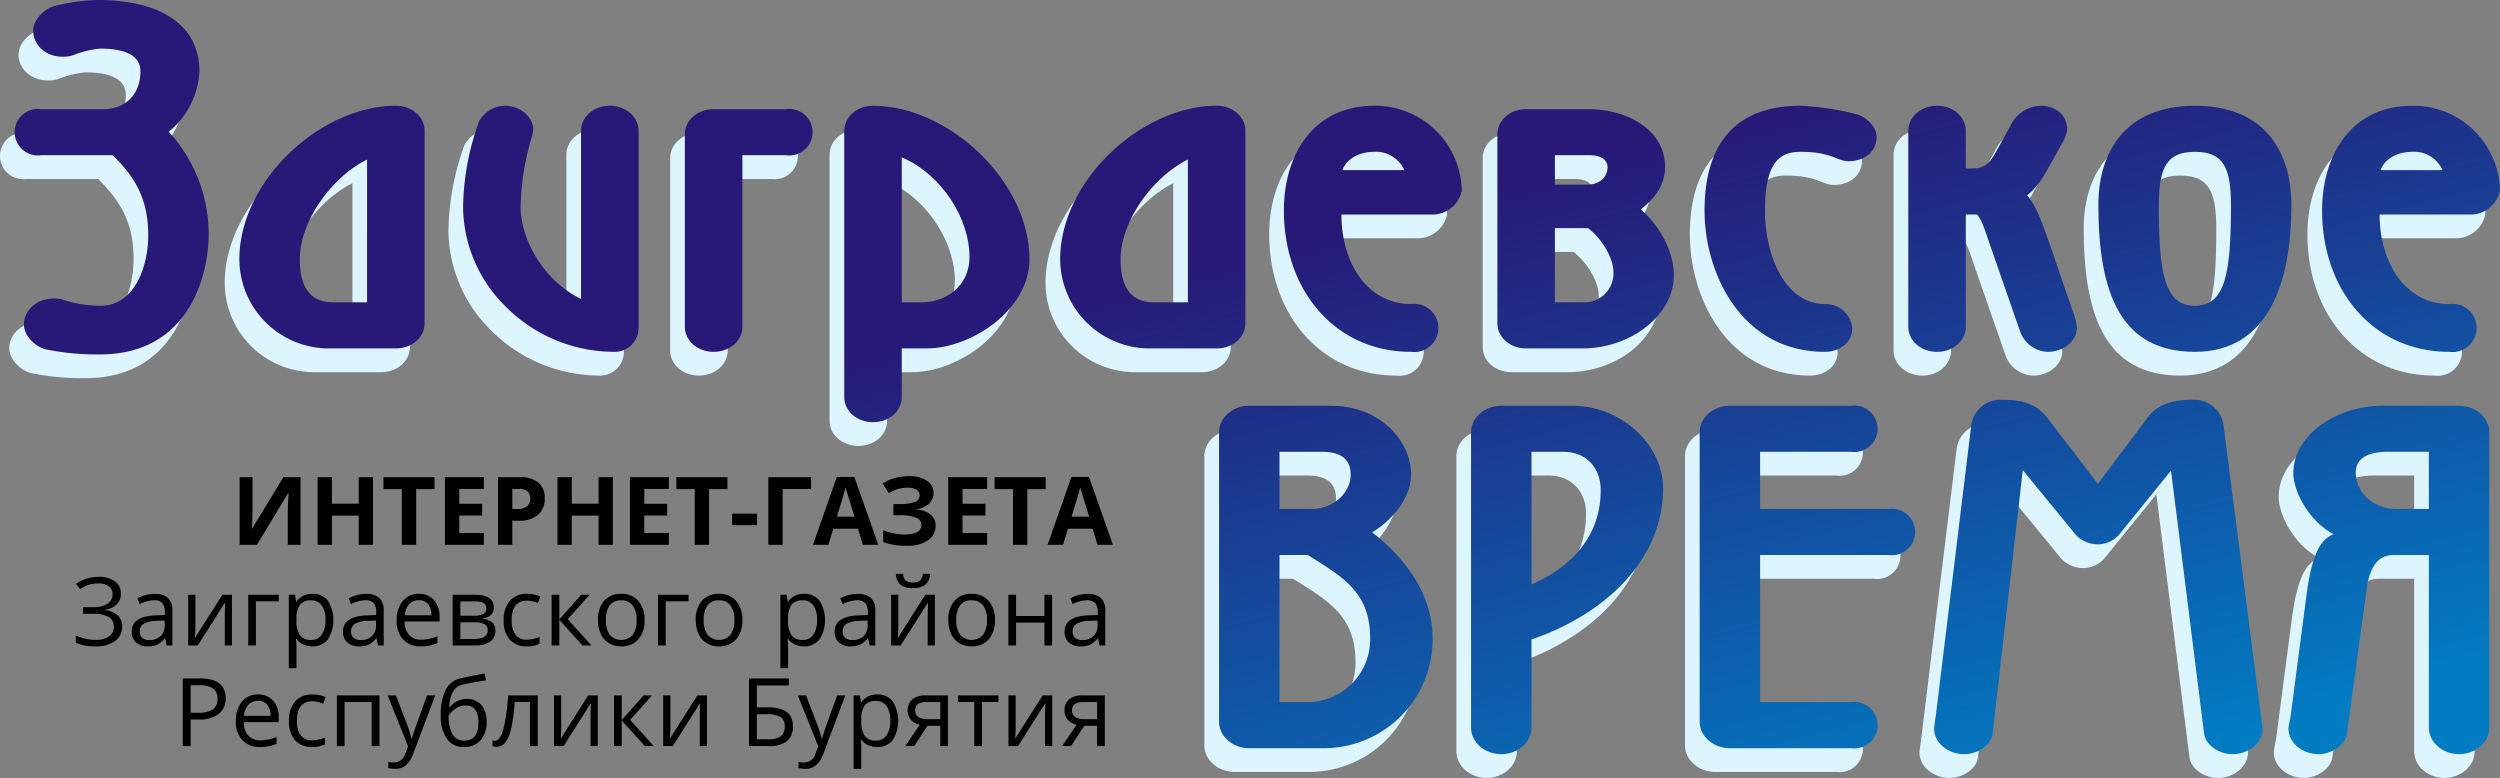
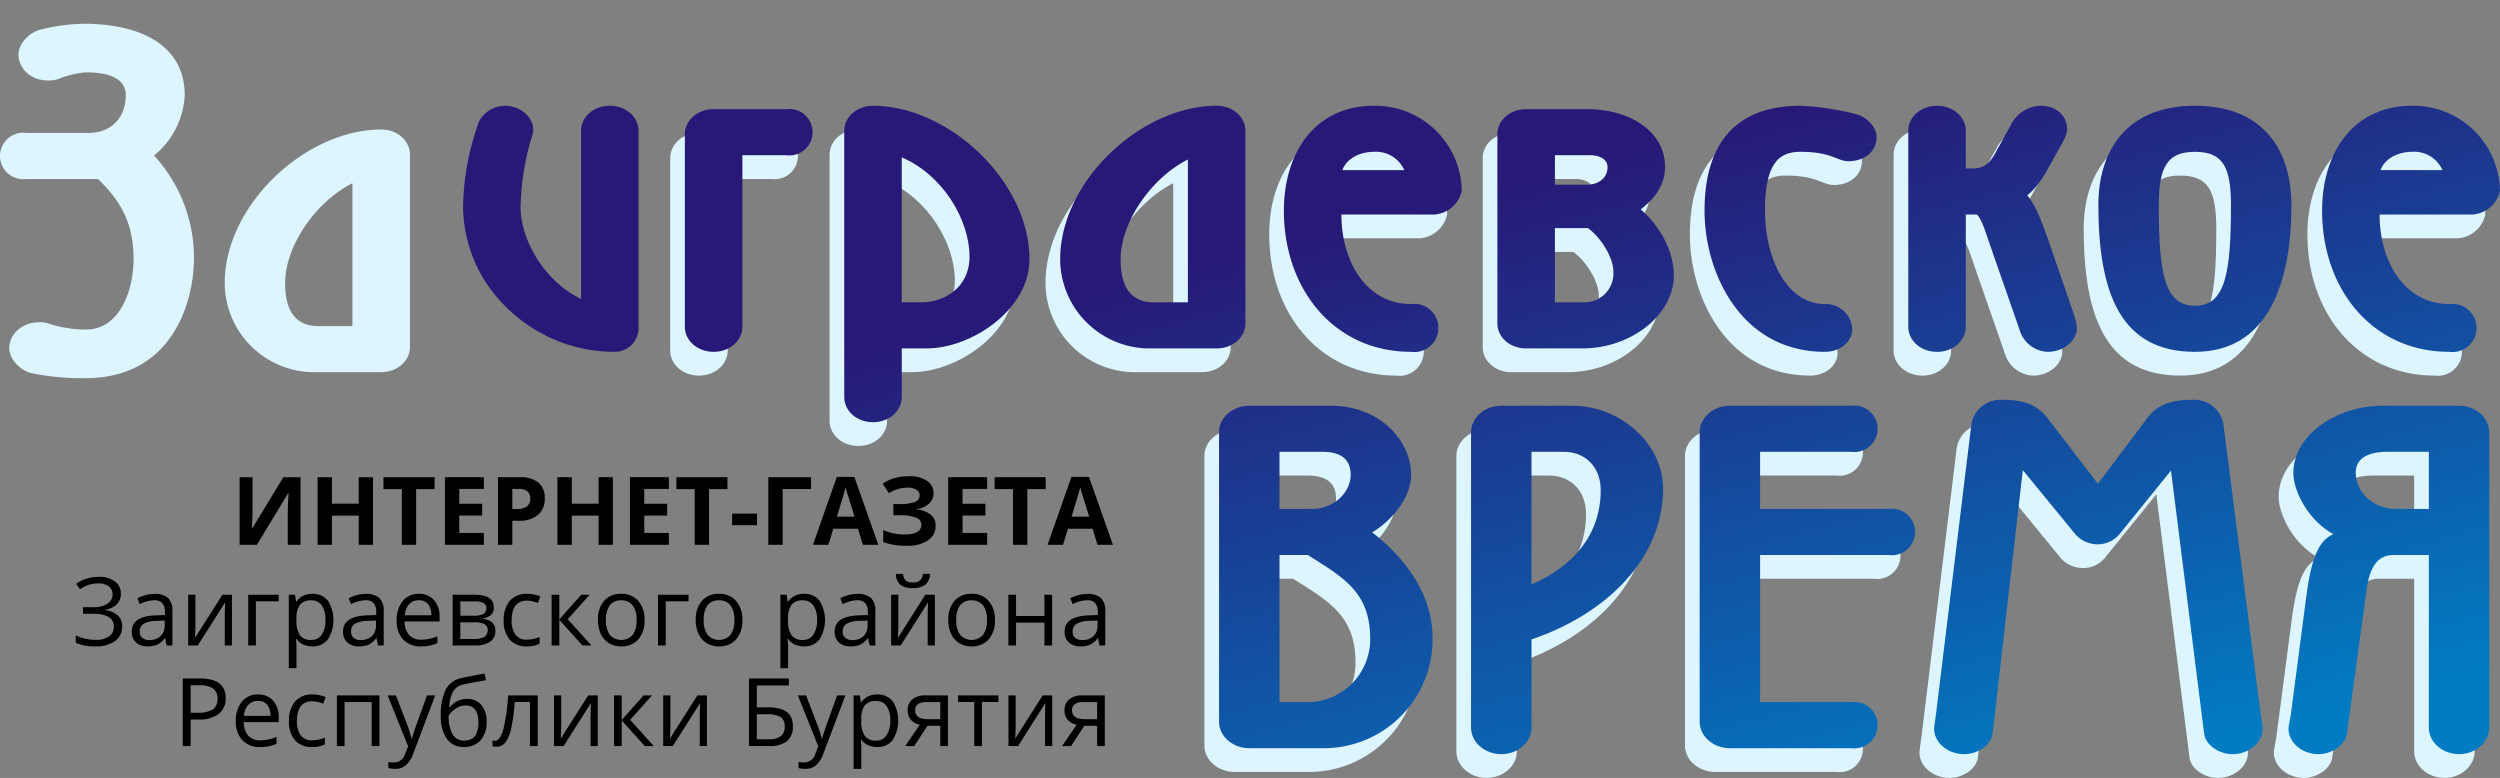
<svg xmlns="http://www.w3.org/2000/svg" xmlns:xlink="http://www.w3.org/1999/xlink" id="Слой_1" data-name="Слой 1" viewBox="0 0 422.289 131.402">
  <rect x="0" y="0" width="422.289" height="131.402" fill="#808080" stroke="none" />
  <defs>
    <style>
      .cls-1 {
        fill: #dcf5ff;
      }

      .cls-2 {
        fill: url(#Безымянный_градиент_20);
      }

      .cls-3 {
        fill: url(#Безымянный_градиент_20-2);
      }

      .cls-4 {
        fill: url(#Безымянный_градиент_20-3);
      }

      .cls-5 {
        fill: url(#Безымянный_градиент_20-4);
      }

      .cls-6 {
        fill: url(#Безымянный_градиент_20-5);
      }

      .cls-7 {
        fill: url(#Безымянный_градиент_20-6);
      }

      .cls-8 {
        fill: url(#Безымянный_градиент_20-7);
      }

      .cls-9 {
        fill: url(#Безымянный_градиент_20-8);
      }

      .cls-10 {
        fill: url(#Безымянный_градиент_20-9);
      }

      .cls-11 {
        fill: url(#Безымянный_градиент_20-10);
      }

      .cls-12 {
        fill: url(#Безымянный_градиент_20-11);
      }

      .cls-13 {
        fill: url(#Безымянный_градиент_20-12);
      }

      .cls-14 {
        fill: url(#Безымянный_градиент_20-13);
      }

      .cls-15 {
        fill: url(#Безымянный_градиент_20-14);
      }

      .cls-16 {
        fill: url(#Безымянный_градиент_20-15);
      }

      .cls-17 {
        fill: url(#Безымянный_градиент_20-16);
      }

      .cls-18 {
        fill: url(#Безымянный_градиент_20-17);
      }
    </style>
    <linearGradient id="Безымянный_градиент_20" data-name="Безымянный градиент 20" x1="379.475" y1="310.402" x2="410.974" y2="430.396" gradientUnits="userSpaceOnUse">
      <stop offset="0" stop-color="#281877" />
      <stop offset="1" stop-color="#017cc3" />
    </linearGradient>
    <linearGradient id="Безымянный_градиент_20-2" x1="414.083" y1="301.317" x2="445.582" y2="421.311" xlink:href="#Безымянный_градиент_20" />
    <linearGradient id="Безымянный_градиент_20-3" x1="449.632" y1="291.986" x2="481.13" y2="411.98" xlink:href="#Безымянный_градиент_20" />
    <linearGradient id="Безымянный_градиент_20-4" x1="478.681" y1="284.36" x2="510.18" y2="404.354" xlink:href="#Безымянный_градиент_20" />
    <linearGradient id="Безымянный_градиент_20-5" x1="504.578" y1="277.562" x2="536.077" y2="397.556" xlink:href="#Безымянный_градиент_20" />
    <linearGradient id="Безымянный_градиент_20-6" x1="543.792" y1="267.269" x2="575.291" y2="387.262" xlink:href="#Безымянный_градиент_20" />
    <linearGradient id="Безымянный_градиент_20-7" x1="578.242" y1="258.225" x2="609.741" y2="378.219" xlink:href="#Безымянный_градиент_20" />
    <linearGradient id="Безымянный_градиент_20-8" x1="609.673" y1="249.975" x2="641.171" y2="369.969" xlink:href="#Безымянный_градиент_20" />
    <linearGradient id="Безымянный_градиент_20-9" x1="645.224" y1="240.643" x2="676.723" y2="360.637" xlink:href="#Безымянный_градиент_20" />
    <linearGradient id="Безымянный_градиент_20-10" x1="674.54" y1="232.947" x2="706.038" y2="352.941" xlink:href="#Безымянный_градиент_20" />
    <linearGradient id="Безымянный_градиент_20-11" x1="707.682" y1="224.247" x2="739.181" y2="344.241" xlink:href="#Безымянный_градиент_20" />
    <linearGradient id="Безымянный_градиент_20-12" x1="742.305" y1="215.159" x2="773.803" y2="335.153" xlink:href="#Безымянный_градиент_20" />
    <linearGradient id="Безымянный_градиент_20-13" x1="552.98" y1="264.857" x2="584.478" y2="384.851" xlink:href="#Безымянный_градиент_20" />
    <linearGradient id="Безымянный_градиент_20-14" x1="592.43" y1="254.501" x2="623.928" y2="374.495" xlink:href="#Безымянный_градиент_20" />
    <linearGradient id="Безымянный_градиент_20-15" x1="629.492" y1="244.772" x2="660.991" y2="364.766" xlink:href="#Безымянный_градиент_20" />
    <linearGradient id="Безымянный_градиент_20-16" x1="674.419" y1="232.979" x2="705.917" y2="352.973" xlink:href="#Безымянный_градиент_20" />
    <linearGradient id="Безымянный_градиент_20-17" x1="723.321" y1="220.142" x2="754.819" y2="340.136" xlink:href="#Безымянный_градиент_20" />
  </defs>
  <title>logo</title>
  <g>
    <path class="cls-1" d="M362.846,253.279H350.743a3.925,3.925,0,1,1,0-7.78h10.539c3.458,0,6.258-2.233,6.258-6.411,0-2.593-2.47-3.818-6.752-3.818a15.498,15.498,0,0,0-4.528,1.081,5.169,5.169,0,0,1-1.894.288c-2.8,0-4.94-1.945-4.94-4.395,0-1.729,1.646-3.602,3.623-4.178a32.685,32.685,0,0,1,7.328-1.008c9.633,0,17.126,3.602,17.126,12.102a14.061,14.061,0,0,1-5.187,10.157,25.574,25.574,0,0,1,6.751,17.217c0,7.852-3.87,20.386-18.279,20.386a42.716,42.716,0,0,1-9.304-.864c-1.976-.576-3.623-2.449-3.623-4.178,0-2.449,2.223-4.394,5.022-4.394a4.17,4.17,0,0,1,1.812.288,20.712,20.712,0,0,0,6.093.937c5.846,0,8.069-6.771,8.069-11.886C368.857,261.204,367.045,257.313,362.846,253.279Z" transform="translate(-346.296 -223.046)" />
    <path class="cls-1" d="M398.99,285.912a15.122,15.122,0,0,1-14.738-15.056c0-13.183,13.668-25.933,26.43-25.933,2.717,0,4.858,1.873,4.858,4.25v32.489c0,2.377-2.141,4.25-4.858,4.25H398.99ZM405.824,254c-6.175,3.097-11.362,10.589-11.362,16.856,0,5.331,2.223,7.276,5.681,7.276h5.681V254Z" transform="translate(-346.296 -223.046)" />
-     <path class="cls-1" d="M441.967,249.173c0-2.377,2.141-4.25,4.858-4.25,2.717,0,4.858,1.873,4.858,4.25v33.209a4.024,4.024,0,0,1-4.117,4.106,25.933,25.933,0,0,1-18.608-7.924,23.873,23.873,0,0,1-6.916-16.568,43.918,43.918,0,0,1,2.717-14.479,5.036,5.036,0,0,1,4.364-2.593c2.552,0,4.775,1.873,4.775,4.106a7.462,7.462,0,0,1-.247,1.153,43.487,43.487,0,0,0-1.894,11.814c0,5.547,3.952,12.534,10.209,15.56V249.173Z" transform="translate(-346.296 -223.046)" />
    <path class="cls-1" d="M459.503,249.75c0-2.377,2.141-4.25,4.858-4.25h12.268a3.925,3.925,0,1,1,0,7.78h-7.41v28.959c0,2.377-2.141,4.25-4.858,4.25-2.717,0-4.858-1.873-4.858-4.25V249.75Z" transform="translate(-346.296 -223.046)" />
    <path class="cls-1" d="M486.426,249.173c0-2.377,2.141-4.25,4.858-4.25,12.762,0,26.43,12.75,26.43,25.933,0,8.5-9.798,15.056-17.373,15.056H496.142v8.212c0,2.377-2.141,4.25-4.858,4.25-2.717,0-4.858-1.873-4.858-4.25V249.173Zm9.716,28.959h3.375c3.623,0,8.069-2.377,8.069-7.708,0-6.267-4.529-13.831-11.445-16.785v24.493Z" transform="translate(-346.296 -223.046)" />
    <path class="cls-1" d="M537.637,285.912a15.122,15.122,0,0,1-14.738-15.056c0-13.183,13.668-25.933,26.43-25.933,2.717,0,4.857,1.873,4.857,4.25v32.489c0,2.377-2.141,4.25-4.857,4.25H537.637ZM544.471,254c-6.175,3.097-11.363,10.589-11.363,16.856,0,5.331,2.223,7.276,5.682,7.276h5.681V254Z" transform="translate(-346.296 -223.046)" />
    <path class="cls-1" d="M570.404,263.292c0,8.14,4.364,15.128,11.774,15.128a4.07,4.07,0,1,1,0,8.068c-13.009,0-21.49-10.589-21.49-23.844,0-9.725,5.187-17.721,15.232-17.721a14.637,14.637,0,0,1,14.82,14.335,5.097,5.097,0,0,1-4.611,4.034H570.404Zm0.165-7.492h10.457a5.209,5.209,0,0,0-5.104-3.098C573.368,252.703,571.228,253.928,570.569,255.801Z" transform="translate(-346.296 -223.046)" />
    <path class="cls-1" d="M596.75,249.75c0-2.377,2.141-4.25,4.858-4.25h10.375c7.081,0,13.091,3.746,13.091,9.725,0,3.242-1.894,5.475-4.117,7.204,3.211,2.737,5.599,7.06,5.599,11.166,0,6.555-7.081,12.318-15.479,12.318H601.608c-2.717,0-4.858-1.873-4.858-4.25v-31.913Zm9.716,8.5h5.434c2.141,0,3.458-1.297,3.458-2.954,0-1.081-.906-2.017-3.046-2.017h-5.846V258.25Zm0,19.882h4.858a4.884,4.884,0,0,0,5.022-5.187c0-2.233-1.894-5.547-4.282-7.348h-5.599v12.535Z" transform="translate(-346.296 -223.046)" />
    <path class="cls-1" d="M652.079,278.42a4.456,4.456,0,0,1,4.611,4.178c0,2.233-2.058,3.89-4.611,3.89-14.162,0-20.337-13.327-20.337-23.844,0-10.877,4.858-17.721,16.22-17.721a46.077,46.077,0,0,1,9.469,1.44c1.812,0.504,3.376,2.233,3.376,3.818,0,2.449-1.976,4.106-4.776,4.106-1.894,0-2.799-1.585-8.069-1.585-3.375,0-6.01,1.585-6.01,9.869C641.952,270.784,645.657,278.42,652.079,278.42Z" transform="translate(-346.296 -223.046)" />
    <path class="cls-1" d="M666.157,249.173c0-2.377,2.141-4.25,4.858-4.25s4.858,1.873,4.858,4.25v6.339h0.576c1.729,0,2.964,0,4.364-2.521l2.635-4.754a5.806,5.806,0,0,1,5.022-3.313c2.717,0,4.529,1.657,4.529,4.106a6.623,6.623,0,0,1-.906,2.305l-1.647,2.954c-1.152,2.089-2.223,4.178-4.199,5.763,1.729,2.089,2.553,4.898,3.541,7.492l4.282,12.462a10.456,10.456,0,0,1,.576,2.377c0,2.233-2.223,4.106-4.94,4.106a5.142,5.142,0,0,1-4.611-3.313l-4.94-14.191c-0.988-2.81-1.482-4.682-2.388-5.691h-1.894v18.946c0,2.377-2.141,4.25-4.858,4.25s-4.858-1.873-4.858-4.25V249.173Z" transform="translate(-346.296 -223.046)" />
    <path class="cls-1" d="M698.266,261.636c0-8.645,4.364-16.712,16.303-16.712,12.186,0,16.303,8.212,16.303,16.784,0,13.183-3.952,24.781-16.303,24.781C702.136,286.488,698.266,276.764,698.266,261.636Zm22.396,0.072c0-6.411-1.317-9.004-6.093-9.004-4.693,0-6.093,2.593-6.093,9.004,0,11.382.905,17.001,6.093,17.001C719.756,278.709,720.662,273.089,720.662,261.708Z" transform="translate(-346.296 -223.046)" />
    <path class="cls-1" d="M745.771,263.292c0,8.14,4.364,15.128,11.774,15.128a4.07,4.07,0,1,1,0,8.068c-13.009,0-21.49-10.589-21.49-23.844,0-9.725,5.187-17.721,15.232-17.721a14.637,14.637,0,0,1,14.82,14.335,5.097,5.097,0,0,1-4.611,4.034H745.771Zm0.165-7.492h10.457a5.209,5.209,0,0,0-5.104-3.098C748.735,252.703,746.595,253.928,745.936,255.801Z" transform="translate(-346.296 -223.046)" />
    <path class="cls-1" d="M567.274,353.439H554.842c-2.799,0-5.105-2.017-5.105-4.466V300.06c0-2.449,2.306-4.466,5.105-4.466h13.75c8.398,0,13.585,5.979,13.585,11.67,0,3.818-3.211,7.708-6.587,9.725,5.27,4.034,10.21,10.229,10.21,17.793A18.369,18.369,0,0,1,567.274,353.439Zm-7.328-40.413h5.434c3.87,0,6.587-2.881,6.587-5.763,0-2.521-1.482-3.89-4.858-3.89h-7.163v9.653Zm0,32.633h4.446a10.614,10.614,0,0,0,10.869-10.734c0-7.78-4.446-10.301-10.539-14.119h-4.775v24.853Z" transform="translate(-346.296 -223.046)" />
    <path class="cls-1" d="M592.303,300.06c0-2.449,2.306-4.466,5.105-4.466h12.021c8.151,0,15.314,6.483,15.314,13.975,0,11.959-9.716,21.251-22.23,25.501v14.912c0,2.449-2.306,4.466-5.105,4.466s-5.105-2.017-5.105-4.466V300.06Zm10.21,25.717c6.999-3.025,11.691-8.356,11.691-15.92,0-3.962-2.635-6.483-6.257-6.483h-5.434v22.403Z" transform="translate(-346.296 -223.046)" />
    <path class="cls-1" d="M641.127,345.66h15.396a3.925,3.925,0,1,1,0,7.78H636.022c-2.799,0-5.105-2.017-5.105-4.466V300.06c0-2.449,2.306-4.466,5.105-4.466h20.501a3.925,3.925,0,1,1,0,7.78H641.127v9.653h21.736a3.925,3.925,0,1,1,0,7.78H641.127v24.853Z" transform="translate(-346.296 -223.046)" />
    <path class="cls-1" d="M680.399,350.99c-0.247,1.945-2.553,3.458-4.776,3.458-2.799,0-5.104-1.945-5.104-4.322,0-.216.165-1.297,0.329-2.521l5.928-48.553a4.956,4.956,0,0,1,5.105-4.466c2.882,0,5.681.36,7.74,3.025l8.563,11.166,8.398-11.166c1.894-2.593,4.857-3.025,7.739-3.025a4.956,4.956,0,0,1,5.105,4.466l6.257,48.625c0.165,1.081.33,2.233,0.33,2.45,0,2.377-2.305,4.322-5.105,4.322-2.223,0-4.528-1.513-4.775-3.458l-5.599-44.447-8.81,10.877a4.849,4.849,0,0,1-3.623,1.585,5.132,5.132,0,0,1-3.623-1.585l-8.975-10.949Z" transform="translate(-346.296 -223.046)" />
    <path class="cls-1" d="M748.077,320.807c-2.635,0-4.034,2.089-4.528,5.979l-3.293,24.205c-0.247,1.873-2.552,3.458-4.775,3.458-2.8,0-5.105-1.945-5.105-4.322,0-.36.247-1.441,0.412-2.45l2.635-20.098c0.988-7.492,2.553-9.365,4.528-10.301-4.364-2.377-6.751-7.419-6.751-10.301,0-6.411,7.246-11.382,15.068-11.382h12.927c2.799,0,5.104,2.017,5.104,4.466v49.922c0,2.449-2.305,4.466-5.104,4.466-2.8,0-5.105-2.017-5.105-4.466V320.807h-6.011Zm6.011-17.433h-6.917c-3.705,0-5.434,1.296-5.434,3.53,0,3.386,3.046,6.123,6.751,6.123h5.599V303.374Z" transform="translate(-346.296 -223.046)" />
  </g>
  <g>
-     <path class="cls-2" d="M365.323,249.267H353.22a3.925,3.925,0,1,1,0-7.78h10.539c3.458,0,6.258-2.233,6.258-6.411,0-2.593-2.47-3.818-6.752-3.818a15.498,15.498,0,0,0-4.528,1.081,5.169,5.169,0,0,1-1.894.288c-2.8,0-4.94-1.945-4.94-4.395,0-1.729,1.646-3.602,3.623-4.178a32.685,32.685,0,0,1,7.328-1.008c9.633,0,17.126,3.602,17.126,12.102a14.061,14.061,0,0,1-5.187,10.157,25.574,25.574,0,0,1,6.751,17.217c0,7.852-3.87,20.386-18.279,20.386a42.716,42.716,0,0,1-9.304-.864c-1.976-.576-3.623-2.449-3.623-4.178,0-2.449,2.223-4.394,5.022-4.394a4.17,4.17,0,0,1,1.812.288,20.712,20.712,0,0,0,6.093.937c5.846,0,8.069-6.771,8.069-11.886C371.334,257.191,369.522,253.301,365.323,249.267Z" transform="translate(-346.296 -223.046)" />
-     <path class="cls-3" d="M401.467,281.9a15.122,15.122,0,0,1-14.738-15.056c0-13.183,13.668-25.933,26.43-25.933,2.717,0,4.858,1.873,4.858,4.25V277.65c0,2.377-2.141,4.25-4.858,4.25H401.467Zm6.834-31.912c-6.175,3.097-11.362,10.589-11.362,16.856,0,5.331,2.223,7.276,5.681,7.276h5.681V249.988Z" transform="translate(-346.296 -223.046)" />
    <path class="cls-4" d="M444.444,245.161c0-2.377,2.141-4.25,4.858-4.25,2.717,0,4.858,1.873,4.858,4.25v33.209a4.024,4.024,0,0,1-4.117,4.106,25.933,25.933,0,0,1-18.608-7.924,23.873,23.873,0,0,1-6.916-16.568,43.918,43.918,0,0,1,2.717-14.479,5.036,5.036,0,0,1,4.364-2.593c2.552,0,4.775,1.873,4.775,4.106a7.462,7.462,0,0,1-.247,1.153,43.487,43.487,0,0,0-1.894,11.814c0,5.547,3.952,12.534,10.209,15.56V245.161Z" transform="translate(-346.296 -223.046)" />
    <path class="cls-5" d="M461.98,245.737c0-2.377,2.141-4.25,4.858-4.25H479.106a3.925,3.925,0,1,1,0,7.78H471.696v28.959c0,2.377-2.141,4.25-4.858,4.25-2.717,0-4.858-1.873-4.858-4.25V245.737Z" transform="translate(-346.296 -223.046)" />
    <path class="cls-6" d="M488.903,245.161c0-2.377,2.141-4.25,4.858-4.25,12.762,0,26.43,12.75,26.43,25.933,0,8.5-9.798,15.056-17.373,15.056h-4.199v8.212c0,2.377-2.141,4.25-4.858,4.25-2.717,0-4.858-1.873-4.858-4.25V245.161Zm9.716,28.959h3.375c3.623,0,8.069-2.377,8.069-7.708,0-6.267-4.529-13.831-11.445-16.785v24.493Z" transform="translate(-346.296 -223.046)" />
    <path class="cls-7" d="M540.114,281.9a15.122,15.122,0,0,1-14.738-15.056c0-13.183,13.668-25.933,26.43-25.933,2.717,0,4.857,1.873,4.857,4.25V277.65c0,2.377-2.141,4.25-4.857,4.25H540.114Zm6.834-31.912c-6.175,3.097-11.363,10.589-11.363,16.856,0,5.331,2.223,7.276,5.682,7.276h5.681V249.988Z" transform="translate(-346.296 -223.046)" />
    <path class="cls-8" d="M572.881,259.28c0,8.14,4.364,15.128,11.774,15.128a4.07,4.07,0,1,1,0,8.068c-13.009,0-21.49-10.589-21.49-23.844,0-9.725,5.187-17.721,15.232-17.721a14.637,14.637,0,0,1,14.82,14.335,5.097,5.097,0,0,1-4.611,4.034H572.881Zm0.165-7.492h10.457a5.209,5.209,0,0,0-5.104-3.098C575.845,248.691,573.705,249.916,573.046,251.789Z" transform="translate(-346.296 -223.046)" />
    <path class="cls-9" d="M599.228,245.737c0-2.377,2.141-4.25,4.858-4.25H614.46c7.081,0,13.091,3.746,13.091,9.725,0,3.242-1.894,5.475-4.117,7.204,3.211,2.737,5.599,7.06,5.599,11.166,0,6.555-7.081,12.318-15.479,12.318h-9.469c-2.717,0-4.858-1.873-4.858-4.25V245.737Zm9.716,8.5h5.434c2.141,0,3.458-1.297,3.458-2.954,0-1.081-.906-2.017-3.046-2.017h-5.846v4.971Zm0,19.882h4.858a4.884,4.884,0,0,0,5.022-5.187c0-2.233-1.894-5.547-4.282-7.348h-5.599v12.535Z" transform="translate(-346.296 -223.046)" />
    <path class="cls-10" d="M654.556,274.408a4.456,4.456,0,0,1,4.611,4.178c0,2.233-2.058,3.89-4.611,3.89-14.162,0-20.337-13.327-20.337-23.844,0-10.877,4.858-17.721,16.22-17.721a46.077,46.077,0,0,1,9.469,1.44c1.812,0.504,3.376,2.233,3.376,3.818,0,2.449-1.976,4.106-4.776,4.106-1.894,0-2.799-1.585-8.069-1.585-3.375,0-6.01,1.585-6.01,9.869C644.429,266.772,648.134,274.408,654.556,274.408Z" transform="translate(-346.296 -223.046)" />
    <path class="cls-11" d="M668.634,245.161c0-2.377,2.141-4.25,4.858-4.25s4.858,1.873,4.858,4.25v6.339h0.576c1.729,0,2.964,0,4.364-2.521l2.635-4.754a5.806,5.806,0,0,1,5.022-3.313c2.717,0,4.529,1.657,4.529,4.106a6.623,6.623,0,0,1-.906,2.305l-1.647,2.954c-1.152,2.089-2.223,4.178-4.199,5.763,1.729,2.089,2.553,4.898,3.541,7.492l4.282,12.462a10.456,10.456,0,0,1,.576,2.377c0,2.233-2.223,4.106-4.94,4.106a5.142,5.142,0,0,1-4.611-3.313l-4.94-14.191c-0.988-2.81-1.482-4.682-2.388-5.691h-1.894v18.946c0,2.377-2.141,4.25-4.858,4.25s-4.858-1.873-4.858-4.25V245.161Z" transform="translate(-346.296 -223.046)" />
    <path class="cls-12" d="M700.743,257.624c0-8.645,4.364-16.712,16.303-16.712,12.186,0,16.303,8.212,16.303,16.784,0,13.183-3.952,24.781-16.303,24.781C704.613,282.476,700.743,272.751,700.743,257.624Zm22.396,0.072c0-6.411-1.317-9.004-6.093-9.004-4.693,0-6.093,2.593-6.093,9.004,0,11.382.905,17.001,6.093,17.001C722.233,274.696,723.139,269.077,723.139,257.695Z" transform="translate(-346.296 -223.046)" />
    <path class="cls-13" d="M748.249,259.28c0,8.14,4.364,15.128,11.774,15.128a4.07,4.07,0,1,1,0,8.068c-13.009,0-21.49-10.589-21.49-23.844,0-9.725,5.187-17.721,15.232-17.721a14.637,14.637,0,0,1,14.82,14.335,5.097,5.097,0,0,1-4.611,4.034H748.249Zm0.165-7.492h10.457a5.209,5.209,0,0,0-5.104-3.098C751.212,248.691,749.072,249.916,748.413,251.789Z" transform="translate(-346.296 -223.046)" />
    <path class="cls-14" d="M569.751,349.427H557.319c-2.799,0-5.105-2.017-5.105-4.466V296.048c0-2.449,2.306-4.466,5.105-4.466h13.75c8.398,0,13.585,5.979,13.585,11.67,0,3.818-3.211,7.708-6.587,9.725,5.27,4.034,10.21,10.229,10.21,17.793A18.369,18.369,0,0,1,569.751,349.427Zm-7.328-40.413h5.434c3.87,0,6.587-2.881,6.587-5.763,0-2.521-1.482-3.89-4.858-3.89h-7.163v9.653Zm0,32.633h4.446a10.614,10.614,0,0,0,10.869-10.734c0-7.78-4.446-10.301-10.539-14.119h-4.775v24.853Z" transform="translate(-346.296 -223.046)" />
    <path class="cls-15" d="M594.78,296.048c0-2.449,2.306-4.466,5.105-4.466h12.021c8.151,0,15.314,6.483,15.314,13.975,0,11.959-9.716,21.251-22.23,25.501v14.912c0,2.449-2.306,4.466-5.105,4.466s-5.105-2.017-5.105-4.466V296.048Zm10.21,25.717c6.999-3.025,11.691-8.356,11.691-15.92,0-3.962-2.635-6.483-6.257-6.483h-5.434v22.403Z" transform="translate(-346.296 -223.046)" />
    <path class="cls-16" d="M643.604,341.647H659.001a3.925,3.925,0,1,1,0,7.78H638.5c-2.799,0-5.105-2.017-5.105-4.466V296.048c0-2.449,2.306-4.466,5.105-4.466H659.001a3.925,3.925,0,1,1,0,7.78H643.604v9.653h21.736a3.925,3.925,0,1,1,0,7.78H643.604v24.853Z" transform="translate(-346.296 -223.046)" />
    <path class="cls-17" d="M682.876,346.978c-0.247,1.945-2.553,3.458-4.776,3.458-2.799,0-5.104-1.945-5.104-4.322,0-.216.165-1.297,0.329-2.521l5.928-48.553a4.956,4.956,0,0,1,5.105-4.466c2.882,0,5.681.36,7.74,3.025l8.563,11.166,8.398-11.166c1.894-2.593,4.857-3.025,7.739-3.025a4.956,4.956,0,0,1,5.105,4.466l6.257,48.625c0.165,1.081.33,2.233,0.33,2.45,0,2.377-2.305,4.322-5.105,4.322-2.223,0-4.528-1.513-4.775-3.458l-5.599-44.447-8.81,10.877a4.849,4.849,0,0,1-3.623,1.585,5.132,5.132,0,0,1-3.623-1.585l-8.975-10.949Z" transform="translate(-346.296 -223.046)" />
    <path class="cls-18" d="M750.554,316.794c-2.635,0-4.034,2.089-4.528,5.979L742.732,346.978c-0.247,1.873-2.552,3.458-4.775,3.458-2.8,0-5.105-1.945-5.105-4.322,0-.36.247-1.441,0.412-2.45l2.635-20.098c0.988-7.492,2.553-9.365,4.528-10.301-4.364-2.377-6.751-7.419-6.751-10.301,0-6.411,7.246-11.382,15.068-11.382h12.927c2.799,0,5.104,2.017,5.104,4.466v49.922c0,2.449-2.305,4.466-5.104,4.466-2.8,0-5.105-2.017-5.105-4.466V316.794H750.554Zm6.011-17.433h-6.917c-3.705,0-5.434,1.296-5.434,3.53,0,3.386,3.046,6.123,6.751,6.123h5.599v-9.653Z" transform="translate(-346.296 -223.046)" />
  </g>
  <g>
    <path d="M386.772,303.65h2.18V309.166l-0.031,1.477-0.078,1.68h0.047l5.273-8.672h2.898v11.422h-2.156v-5.484q0-1.102.141-3.266h-0.062l-5.297,8.75h-2.914V303.65Z" transform="translate(-346.296 -223.046)" />
    <path d="M409.304,315.072h-2.414v-4.93h-4.523v4.93h-2.422V303.65h2.422V308.127h4.523v-4.477h2.414v11.422Z" transform="translate(-346.296 -223.046)" />
    <path d="M416.593,315.072H414.171V305.666h-3.102v-2.016h8.625V305.666h-3.102v9.406Z" transform="translate(-346.296 -223.046)" />
    <path d="M428.03,315.072h-6.578V303.65h6.578v1.984H423.874v2.508h3.867V310.127H423.874v2.945h4.156v2Z" transform="translate(-346.296 -223.046)" />
    <path d="M438.304,307.213a3.491,3.491,0,0,1-1.152,2.82,4.928,4.928,0,0,1-3.277.977H432.835v4.062h-2.422V303.65h3.648a4.855,4.855,0,0,1,3.16.895A3.263,3.263,0,0,1,438.304,307.213Zm-5.469,1.812h0.797a2.654,2.654,0,0,0,1.672-.441,1.545,1.545,0,0,0,.555-1.285,1.586,1.586,0,0,0-.465-1.258,2.181,2.181,0,0,0-1.457-.406H432.835v3.391Z" transform="translate(-346.296 -223.046)" />
    <path d="M449.819,315.072h-2.414v-4.93h-4.523v4.93H440.46V303.65h2.422V308.127h4.523v-4.477h2.414v11.422Z" transform="translate(-346.296 -223.046)" />
    <path d="M459.28,315.072h-6.578V303.65h6.578v1.984H455.124v2.508h3.867V310.127H455.124v2.945h4.156v2Z" transform="translate(-346.296 -223.046)" />
    <path d="M466.069,315.072h-2.422V305.666H460.546v-2.016h8.625V305.666h-3.102v9.406Z" transform="translate(-346.296 -223.046)" />
    <path d="M469.968,311.76v-1.953h4.195v1.953h-4.195Z" transform="translate(-346.296 -223.046)" />
    <path d="M483.296,303.65v2H478.499v9.422h-2.422V303.65h7.219Z" transform="translate(-346.296 -223.046)" />
    <path d="M492.046,315.072l-0.828-2.719h-4.164l-0.828,2.719h-2.609l4.031-11.469h2.961l4.047,11.469H492.046Zm-1.406-4.75q-1.148-3.695-1.293-4.18-0.145-.484-0.207-0.766-0.258,1-1.477,4.945h2.977Z" transform="translate(-346.296 -223.046)" />
    <path d="M503.983,306.322a2.367,2.367,0,0,1-.781,1.82,3.864,3.864,0,0,1-2.117.914v0.047a4.327,4.327,0,0,1,2.41.867,2.312,2.312,0,0,1,.84,1.852,2.904,2.904,0,0,1-1.277,2.492,5.985,5.985,0,0,1-3.535.914,10.948,10.948,0,0,1-4.039-.617v-2.031a7.349,7.349,0,0,0,1.723.551,9.376,9.376,0,0,0,1.848.199q2.883,0,2.883-1.68a1.281,1.281,0,0,0-.926-1.164,7.122,7.122,0,0,0-2.738-.406h-1.07v-1.891h0.961a7.401,7.401,0,0,0,2.641-.344,1.177,1.177,0,0,0,.828-1.141,1.073,1.073,0,0,0-.52-0.934,2.83,2.83,0,0,0-1.559-.348,5.824,5.824,0,0,0-3.109.93l-1.055-1.617a7.156,7.156,0,0,1,2.07-.949,9.168,9.168,0,0,1,2.43-.301,5.099,5.099,0,0,1,2.98.781A2.402,2.402,0,0,1,503.983,306.322Z" transform="translate(-346.296 -223.046)" />
    <path d="M513.038,315.072H506.46V303.65h6.578v1.984h-4.156v2.508H512.749V310.127h-3.867v2.945h4.156v2Z" transform="translate(-346.296 -223.046)" />
    <path d="M519.827,315.072h-2.422V305.666h-3.102v-2.016h8.625V305.666h-3.102v9.406Z" transform="translate(-346.296 -223.046)" />
    <path d="M531.679,315.072l-0.828-2.719h-4.164l-0.828,2.719H523.249l4.031-11.469h2.961l4.047,11.469h-2.609Zm-1.406-4.75q-1.148-3.695-1.293-4.18-0.145-.484-0.207-0.766-0.258,1-1.477,4.945h2.977Z" transform="translate(-346.296 -223.046)" />
    <path d="M366.71,323.322a2.451,2.451,0,0,1-.715,1.828,3.452,3.452,0,0,1-1.973.891v0.062a3.813,3.813,0,0,1,2.168.898,2.42,2.42,0,0,1,.738,1.836,2.94,2.94,0,0,1-1.195,2.496,5.54,5.54,0,0,1-3.375.895,7.495,7.495,0,0,1-3.266-.617V330.377a7.538,7.538,0,0,0,1.621.555,7.645,7.645,0,0,0,1.676.195,3.91,3.91,0,0,0,2.34-.586,1.971,1.971,0,0,0,.793-1.688,1.747,1.747,0,0,0-.879-1.586,5.096,5.096,0,0,0-2.621-.539h-1.703v-1.117h1.633a4.523,4.523,0,0,0,2.48-.574,1.815,1.815,0,0,0,.879-1.605,1.616,1.616,0,0,0-.633-1.336,2.675,2.675,0,0,0-1.703-.5,5.756,5.756,0,0,0-1.555.195,6.341,6.341,0,0,0-1.609.773l-0.656-.891a5.791,5.791,0,0,1,1.77-.887,6.909,6.909,0,0,1,2.035-.301,4.406,4.406,0,0,1,2.754.77A2.477,2.477,0,0,1,366.71,323.322Z" transform="translate(-346.296 -223.046)" />
    <path d="M374.452,332.072l-0.258-1.219h-0.062a3.602,3.602,0,0,1-1.277,1.09,3.898,3.898,0,0,1-1.59.285,2.859,2.859,0,0,1-1.996-.656,2.393,2.393,0,0,1-.723-1.867q0-2.594,4.148-2.719l1.453-.047V326.408a2.171,2.171,0,0,0-.434-1.488,1.784,1.784,0,0,0-1.387-.48,5.649,5.649,0,0,0-2.422.656l-0.398-.992a6.103,6.103,0,0,1,1.387-.539,6.019,6.019,0,0,1,1.512-.195,3.262,3.262,0,0,1,2.27.68,2.837,2.837,0,0,1,.738,2.18v5.844h-0.961Zm-2.93-.914a2.632,2.632,0,0,0,1.902-.664,2.456,2.456,0,0,0,.691-1.859v-0.773l-1.297.055a4.721,4.721,0,0,0-2.23.48,1.449,1.449,0,0,0-.684,1.324,1.335,1.335,0,0,0,.426,1.07A1.765,1.765,0,0,0,371.522,331.158Z" transform="translate(-346.296 -223.046)" />
    <path d="M379.304,323.51v5.43l-0.055,1.422-0.023.445,4.633-7.297h1.617v8.562h-1.211v-5.234l0.023-1.031,0.039-1.016-4.625,7.281H378.085v-8.562h1.219Z" transform="translate(-346.296 -223.046)" />
    <path d="M393.382,324.619h-3.859v7.453h-1.297v-8.562h5.156v1.109Z" transform="translate(-346.296 -223.046)" />
    <path d="M399.062,332.229a3.707,3.707,0,0,1-1.527-.309,2.87,2.87,0,0,1-1.16-.949h-0.094a11.487,11.487,0,0,1,.094,1.422V335.916h-1.297V323.51h1.055l0.18,1.172h0.062a3.01,3.01,0,0,1,1.164-1.016,3.541,3.541,0,0,1,1.523-.312,3.165,3.165,0,0,1,2.629,1.164,6.199,6.199,0,0,1-.016,6.543A3.171,3.171,0,0,1,399.062,332.229Zm-0.188-7.773a2.298,2.298,0,0,0-1.898.727,3.738,3.738,0,0,0-.602,2.312v0.289a4.282,4.282,0,0,0,.602,2.582,2.286,2.286,0,0,0,1.93.777,2.007,2.007,0,0,0,1.738-.898,4.262,4.262,0,0,0,.629-2.477,4.103,4.103,0,0,0-.629-2.457A2.069,2.069,0,0,0,398.874,324.455Z" transform="translate(-346.296 -223.046)" />
    <path d="M410.147,332.072l-0.258-1.219h-0.062a3.602,3.602,0,0,1-1.277,1.09,3.898,3.898,0,0,1-1.59.285,2.859,2.859,0,0,1-1.996-.656,2.393,2.393,0,0,1-.723-1.867q0-2.594,4.148-2.719l1.453-.047V326.408a2.171,2.171,0,0,0-.434-1.488,1.784,1.784,0,0,0-1.387-.48,5.649,5.649,0,0,0-2.422.656l-0.398-.992a6.103,6.103,0,0,1,1.387-.539,6.019,6.019,0,0,1,1.512-.195,3.262,3.262,0,0,1,2.27.68,2.837,2.837,0,0,1,.738,2.18v5.844h-0.961Zm-2.93-.914a2.632,2.632,0,0,0,1.902-.664,2.456,2.456,0,0,0,.691-1.859v-0.773l-1.297.055a4.721,4.721,0,0,0-2.23.48,1.449,1.449,0,0,0-.684,1.324,1.335,1.335,0,0,0,.426,1.07A1.765,1.765,0,0,0,407.218,331.158Z" transform="translate(-346.296 -223.046)" />
    <path d="M417.397,332.229a3.933,3.933,0,0,1-2.996-1.156,4.474,4.474,0,0,1-1.098-3.211,4.965,4.965,0,0,1,1.02-3.289,3.386,3.386,0,0,1,2.738-1.219,3.23,3.23,0,0,1,2.547,1.059,4.058,4.058,0,0,1,.938,2.793v0.82h-5.898a3.392,3.392,0,0,0,.762,2.289,2.633,2.633,0,0,0,2.035.781,6.892,6.892,0,0,0,2.734-.578v1.156a6.847,6.847,0,0,1-1.301.426A7.312,7.312,0,0,1,417.397,332.229Zm-0.352-7.789a2.118,2.118,0,0,0-1.645.672,3.095,3.095,0,0,0-.723,1.859h4.477a2.854,2.854,0,0,0-.547-1.879A1.926,1.926,0,0,0,417.046,324.439Z" transform="translate(-346.296 -223.046)" />
    <path d="M429.702,325.658a1.622,1.622,0,0,1-.48,1.27,2.628,2.628,0,0,1-1.348.582v0.07a2.781,2.781,0,0,1,1.598.641,1.813,1.813,0,0,1,.504,1.359,2.155,2.155,0,0,1-.879,1.844,4.282,4.282,0,0,1-2.566.648h-3.773v-8.562h3.758Q429.702,323.51,429.702,325.658Zm-1.266.125a0.927,0.927,0,0,0-.48-0.887,3.15,3.15,0,0,0-1.457-.262h-2.445v2.414H426.249a3.494,3.494,0,0,0,1.695-.297A1.043,1.043,0,0,0,428.437,325.783Zm0.242,3.711a1.092,1.092,0,0,0-.527-1.012,3.568,3.568,0,0,0-1.746-.316h-2.352v2.82h2.383Q428.678,330.986,428.679,329.494Z" transform="translate(-346.296 -223.046)" />
    <path d="M435.28,332.229a3.654,3.654,0,0,1-2.879-1.145,4.706,4.706,0,0,1-1.02-3.238,4.852,4.852,0,0,1,1.035-3.32,3.726,3.726,0,0,1,2.949-1.172,5.867,5.867,0,0,1,1.234.133,4.094,4.094,0,0,1,.969.312l-0.398,1.102a6.164,6.164,0,0,0-.938-0.285,4.21,4.21,0,0,0-.898-0.113q-2.61,0-2.609,3.328a3.96,3.96,0,0,0,.637,2.422,2.215,2.215,0,0,0,1.887.844,5.763,5.763,0,0,0,2.195-.461v1.148A4.68,4.68,0,0,1,435.28,332.229Z" transform="translate(-346.296 -223.046)" />
    <path d="M444.468,323.51h1.422l-3.695,4.133,4,4.43h-1.516l-3.906-4.336v4.336h-1.297v-8.562h1.297v4.164Z" transform="translate(-346.296 -223.046)" />
    <path d="M455.171,327.783a4.723,4.723,0,0,1-1.055,3.27,3.714,3.714,0,0,1-2.914,1.176,3.86,3.86,0,0,1-2.039-.539,3.557,3.557,0,0,1-1.375-1.547,5.385,5.385,0,0,1-.484-2.359,4.715,4.715,0,0,1,1.047-3.262,3.703,3.703,0,0,1,2.906-1.168,3.623,3.623,0,0,1,2.855,1.195A4.704,4.704,0,0,1,455.171,327.783Zm-6.523,0a4.064,4.064,0,0,0,.656,2.5,2.605,2.605,0,0,0,3.863.004,4.044,4.044,0,0,0,.66-2.504,3.98,3.98,0,0,0-.66-2.48,2.32,2.32,0,0,0-1.949-.848,2.283,2.283,0,0,0-1.922.836A4.022,4.022,0,0,0,448.647,327.783Z" transform="translate(-346.296 -223.046)" />
    <path d="M462.601,324.619h-3.859v7.453h-1.297v-8.562h5.156v1.109Z" transform="translate(-346.296 -223.046)" />
    <path d="M471.687,327.783a4.723,4.723,0,0,1-1.055,3.27,3.714,3.714,0,0,1-2.914,1.176,3.86,3.86,0,0,1-2.039-.539,3.557,3.557,0,0,1-1.375-1.547,5.385,5.385,0,0,1-.484-2.359,4.715,4.715,0,0,1,1.047-3.262,3.703,3.703,0,0,1,2.906-1.168,3.623,3.623,0,0,1,2.855,1.195A4.704,4.704,0,0,1,471.687,327.783Zm-6.523,0a4.064,4.064,0,0,0,.656,2.5,2.605,2.605,0,0,0,3.863.004,4.044,4.044,0,0,0,.66-2.504,3.98,3.98,0,0,0-.66-2.48,2.32,2.32,0,0,0-1.949-.848,2.283,2.283,0,0,0-1.922.836A4.022,4.022,0,0,0,465.163,327.783Z" transform="translate(-346.296 -223.046)" />
    <path d="M482.101,332.229a3.707,3.707,0,0,1-1.527-.309,2.87,2.87,0,0,1-1.16-.949h-0.094a11.487,11.487,0,0,1,.094,1.422V335.916h-1.297V323.51h1.055l0.18,1.172h0.062a3.01,3.01,0,0,1,1.164-1.016,3.541,3.541,0,0,1,1.523-.312,3.165,3.165,0,0,1,2.629,1.164,6.199,6.199,0,0,1-.016,6.543A3.171,3.171,0,0,1,482.101,332.229Zm-0.188-7.773a2.298,2.298,0,0,0-1.898.727,3.738,3.738,0,0,0-.602,2.312v0.289a4.282,4.282,0,0,0,.602,2.582,2.286,2.286,0,0,0,1.93.777,2.007,2.007,0,0,0,1.738-.898,4.262,4.262,0,0,0,.629-2.477,4.103,4.103,0,0,0-.629-2.457A2.069,2.069,0,0,0,481.913,324.455Z" transform="translate(-346.296 -223.046)" />
    <path d="M493.187,332.072l-0.258-1.219h-0.062a3.602,3.602,0,0,1-1.277,1.09,3.898,3.898,0,0,1-1.59.285,2.859,2.859,0,0,1-1.996-.656,2.393,2.393,0,0,1-.723-1.867q0-2.594,4.148-2.719l1.453-.047V326.408a2.171,2.171,0,0,0-.434-1.488,1.784,1.784,0,0,0-1.387-.48,5.649,5.649,0,0,0-2.422.656l-0.398-.992a6.103,6.103,0,0,1,1.387-.539,6.019,6.019,0,0,1,1.512-.195,3.262,3.262,0,0,1,2.27.68,2.837,2.837,0,0,1,.738,2.18v5.844h-0.961Zm-2.93-.914a2.632,2.632,0,0,0,1.902-.664,2.456,2.456,0,0,0,.691-1.859v-0.773l-1.297.055a4.721,4.721,0,0,0-2.23.48,1.449,1.449,0,0,0-.684,1.324,1.335,1.335,0,0,0,.426,1.07A1.765,1.765,0,0,0,490.257,331.158Z" transform="translate(-346.296 -223.046)" />
    <path d="M498.038,323.51v5.43l-0.055,1.422-0.023.445,4.633-7.297H504.21v8.562H502.999v-5.234l0.023-1.031,0.039-1.016-4.625,7.281h-1.617v-8.562h1.219Zm2.445-1.133a3.248,3.248,0,0,1-2.109-.559,2.488,2.488,0,0,1-.742-1.84h1.219a1.682,1.682,0,0,0,.426,1.133,1.853,1.853,0,0,0,1.238.32,1.753,1.753,0,0,0,1.191-.344,1.681,1.681,0,0,0,.473-1.109h1.227a2.499,2.499,0,0,1-.789,1.816A3.274,3.274,0,0,1,500.483,322.377Z" transform="translate(-346.296 -223.046)" />
    <path d="M514.351,327.783a4.723,4.723,0,0,1-1.055,3.27,3.714,3.714,0,0,1-2.914,1.176,3.86,3.86,0,0,1-2.039-.539,3.557,3.557,0,0,1-1.375-1.547,5.385,5.385,0,0,1-.484-2.359,4.715,4.715,0,0,1,1.047-3.262,3.703,3.703,0,0,1,2.906-1.168,3.623,3.623,0,0,1,2.855,1.195A4.704,4.704,0,0,1,514.351,327.783Zm-6.523,0a4.064,4.064,0,0,0,.656,2.5,2.605,2.605,0,0,0,3.863.004,4.044,4.044,0,0,0,.66-2.504,3.98,3.98,0,0,0-.66-2.48,2.32,2.32,0,0,0-1.949-.848,2.283,2.283,0,0,0-1.922.836A4.022,4.022,0,0,0,507.827,327.783Z" transform="translate(-346.296 -223.046)" />
    <path d="M517.921,323.51v3.586h4.797v-3.586h1.297v8.562h-1.297v-3.859H517.921v3.859H516.624v-8.562h1.297Z" transform="translate(-346.296 -223.046)" />
    <path d="M532.03,332.072l-0.258-1.219H531.71a3.602,3.602,0,0,1-1.277,1.09,3.898,3.898,0,0,1-1.59.285,2.859,2.859,0,0,1-1.996-.656,2.393,2.393,0,0,1-.723-1.867q0-2.594,4.148-2.719l1.453-.047V326.408a2.171,2.171,0,0,0-.434-1.488,1.784,1.784,0,0,0-1.387-.48,5.649,5.649,0,0,0-2.422.656l-0.398-.992a6.103,6.103,0,0,1,1.387-.539,6.019,6.019,0,0,1,1.512-.195,3.262,3.262,0,0,1,2.27.68,2.837,2.837,0,0,1,.738,2.18v5.844h-0.961Zm-2.93-.914a2.632,2.632,0,0,0,1.902-.664,2.456,2.456,0,0,0,.691-1.859v-0.773l-1.297.055a4.721,4.721,0,0,0-2.23.48,1.449,1.449,0,0,0-.684,1.324,1.335,1.335,0,0,0,.426,1.07A1.765,1.765,0,0,0,529.101,331.158Z" transform="translate(-346.296 -223.046)" />
    <path d="M384.413,340.979a3.199,3.199,0,0,1-1.184,2.668,5.361,5.361,0,0,1-3.387.934H378.499v4.492H377.171V337.65h2.961Q384.413,337.65,384.413,340.979Zm-5.914,2.461h1.195a4.442,4.442,0,0,0,2.555-.57,2.102,2.102,0,0,0,.789-1.828,1.972,1.972,0,0,0-.742-1.688,3.879,3.879,0,0,0-2.312-.555H378.499v4.641Z" transform="translate(-346.296 -223.046)" />
    <path d="M390.226,349.229a3.933,3.933,0,0,1-2.996-1.156,4.474,4.474,0,0,1-1.098-3.211,4.965,4.965,0,0,1,1.02-3.289,3.386,3.386,0,0,1,2.738-1.219,3.23,3.23,0,0,1,2.547,1.059,4.058,4.058,0,0,1,.938,2.793v0.82h-5.898a3.392,3.392,0,0,0,.762,2.289,2.633,2.633,0,0,0,2.035.781,6.892,6.892,0,0,0,2.734-.578v1.156a6.847,6.847,0,0,1-1.301.426A7.312,7.312,0,0,1,390.226,349.229Zm-0.352-7.789a2.118,2.118,0,0,0-1.645.672,3.095,3.095,0,0,0-.723,1.859h4.477a2.854,2.854,0,0,0-.547-1.879A1.926,1.926,0,0,0,389.874,341.439Z" transform="translate(-346.296 -223.046)" />
    <path d="M399.007,349.229a3.654,3.654,0,0,1-2.879-1.145,4.706,4.706,0,0,1-1.02-3.238,4.852,4.852,0,0,1,1.035-3.32,3.726,3.726,0,0,1,2.949-1.172,5.867,5.867,0,0,1,1.234.133,4.094,4.094,0,0,1,.969.312l-0.398,1.102a6.164,6.164,0,0,0-.938-0.285,4.21,4.21,0,0,0-.898-0.113q-2.61,0-2.609,3.328a3.96,3.96,0,0,0,.637,2.422,2.215,2.215,0,0,0,1.887.844,5.763,5.763,0,0,0,2.195-.461v1.148A4.68,4.68,0,0,1,399.007,349.229Z" transform="translate(-346.296 -223.046)" />
    <path d="M404.499,349.072h-1.297v-8.562h7.188v8.562h-1.312v-7.438H404.499v7.438Z" transform="translate(-346.296 -223.046)" />
    <path d="M411.78,340.51h1.391l1.875,4.883a18.667,18.667,0,0,1,.766,2.414h0.062q0.101-.398.426-1.363,0.324-.965,2.121-5.934h1.391l-3.68,9.75a4.869,4.869,0,0,1-1.277,2.051,2.719,2.719,0,0,1-1.793.605,5.225,5.225,0,0,1-1.172-.133v-1.039a4.516,4.516,0,0,0,.961.094,1.981,1.981,0,0,0,1.906-1.5l0.477-1.219Z" transform="translate(-346.296 -223.046)" />
    <path d="M420.757,343.939a9.547,9.547,0,0,1,.828-4.387,3.709,3.709,0,0,1,2.625-1.965q2.234-.476,3.938-0.773l0.242,1.141q-2.711.453-3.875,0.719a2.537,2.537,0,0,0-1.699,1.219,5.512,5.512,0,0,0-.621,2.617h0.094a3.361,3.361,0,0,1,1.25-1.031,3.595,3.595,0,0,1,1.602-.375,3.078,3.078,0,0,1,2.461,1.023,4.204,4.204,0,0,1,.883,2.836,4.501,4.501,0,0,1-1.023,3.137,3.653,3.653,0,0,1-2.852,1.129,3.323,3.323,0,0,1-2.828-1.383A6.465,6.465,0,0,1,420.757,343.939Zm3.969,4.203q2.383,0,2.383-3.039,0-2.898-2.164-2.898a2.776,2.776,0,0,0-1.145.246,3.919,3.919,0,0,0-1.008.652,3.478,3.478,0,0,0-.707.836,6.122,6.122,0,0,0,.648,3.129A2.166,2.166,0,0,0,424.726,348.143Z" transform="translate(-346.296 -223.046)" />
    <path d="M437.124,349.072h-1.312v-7.453h-2.57a31.13,31.13,0,0,1-.586,4.414,6.156,6.156,0,0,1-.973,2.391,1.855,1.855,0,0,1-1.52.758,1.961,1.961,0,0,1-.672-0.094V348.127a1.485,1.485,0,0,0,.391.047q0.898,0,1.43-1.898a31.369,31.369,0,0,0,.805-5.766H437.124v8.562Z" transform="translate(-346.296 -223.046)" />
    <path d="M441.093,340.51v5.43l-0.055,1.422-0.023.445,4.633-7.297h1.617v8.562h-1.211v-5.234l0.023-1.031,0.039-1.016-4.625,7.281H439.874v-8.562h1.219Z" transform="translate(-346.296 -223.046)" />
    <path d="M455.007,340.51h1.422l-3.695,4.133,4,4.43h-1.516l-3.906-4.336v4.336h-1.297v-8.562h1.297v4.164Z" transform="translate(-346.296 -223.046)" />
    <path d="M459.538,340.51v5.43l-0.055,1.422-0.023.445,4.633-7.297H465.71v8.562H464.499v-5.234l0.023-1.031,0.039-1.016-4.625,7.281h-1.617v-8.562h1.219Z" transform="translate(-346.296 -223.046)" />
    <path d="M480.218,345.744a3.033,3.033,0,0,1-1.012,2.516,4.809,4.809,0,0,1-3.051.812h-3.344V337.65h6.734v1.18h-5.406v3.695h1.773a7.241,7.241,0,0,1,2.453.348,2.758,2.758,0,0,1,1.398,1.027A3.288,3.288,0,0,1,480.218,345.744Zm-6.078,2.18h1.867a3.629,3.629,0,0,0,2.16-.508,1.957,1.957,0,0,0,.676-1.672,1.772,1.772,0,0,0-.688-1.578,4.479,4.479,0,0,0-2.398-.469h-1.617v4.227Z" transform="translate(-346.296 -223.046)" />
    <path d="M481.062,340.51h1.391l1.875,4.883a18.667,18.667,0,0,1,.766,2.414h0.062q0.101-.398.426-1.363,0.324-.965,2.121-5.934h1.391l-3.68,9.75a4.869,4.869,0,0,1-1.277,2.051,2.719,2.719,0,0,1-1.793.605,5.225,5.225,0,0,1-1.172-.133v-1.039a4.516,4.516,0,0,0,.961.094,1.981,1.981,0,0,0,1.906-1.5l0.477-1.219Z" transform="translate(-346.296 -223.046)" />
    <path d="M494.468,349.229a3.707,3.707,0,0,1-1.527-.309,2.87,2.87,0,0,1-1.16-.949h-0.094a11.487,11.487,0,0,1,.094,1.422V352.916H490.483V340.51h1.055l0.18,1.172h0.062a3.01,3.01,0,0,1,1.164-1.016,3.541,3.541,0,0,1,1.523-.312,3.165,3.165,0,0,1,2.629,1.164,6.199,6.199,0,0,1-.016,6.543A3.171,3.171,0,0,1,494.468,349.229Zm-0.188-7.773a2.298,2.298,0,0,0-1.898.727,3.738,3.738,0,0,0-.602,2.312v0.289a4.282,4.282,0,0,0,.602,2.582,2.286,2.286,0,0,0,1.93.777,2.007,2.007,0,0,0,1.738-.898,4.262,4.262,0,0,0,.629-2.477,4.103,4.103,0,0,0-.629-2.457A2.069,2.069,0,0,0,494.28,341.455Z" transform="translate(-346.296 -223.046)" />
    <path d="M500.718,349.072h-1.516l2.461-3.617a2.65,2.65,0,0,1-1.52-.848,2.377,2.377,0,0,1-.527-1.582,2.293,2.293,0,0,1,.789-1.844,3.296,3.296,0,0,1,2.203-.672h3.812v8.562H505.124v-3.422H502.96Zm0.164-6.031q0,1.485,2.156,1.484H505.124v-2.891h-2.352Q500.881,341.635,500.882,343.041Z" transform="translate(-346.296 -223.046)" />
    <path d="M514.944,341.619h-2.781v7.453h-1.297v-7.453h-2.75v-1.109h6.828v1.109Z" transform="translate(-346.296 -223.046)" />
    <path d="M517.858,340.51v5.43l-0.055,1.422-0.023.445,4.633-7.297h1.617v8.562h-1.211v-5.234l0.023-1.031,0.039-1.016-4.625,7.281h-1.617v-8.562h1.219Z" transform="translate(-346.296 -223.046)" />
    <path d="M527.21,349.072h-1.516l2.461-3.617a2.65,2.65,0,0,1-1.52-.848,2.377,2.377,0,0,1-.527-1.582,2.293,2.293,0,0,1,.789-1.844,3.296,3.296,0,0,1,2.203-.672h3.812v8.562h-1.297v-3.422h-2.164ZM527.374,343.041q0,1.485,2.156,1.484h2.086v-2.891h-2.352Q527.374,341.635,527.374,343.041Z" transform="translate(-346.296 -223.046)" />
  </g>
</svg>